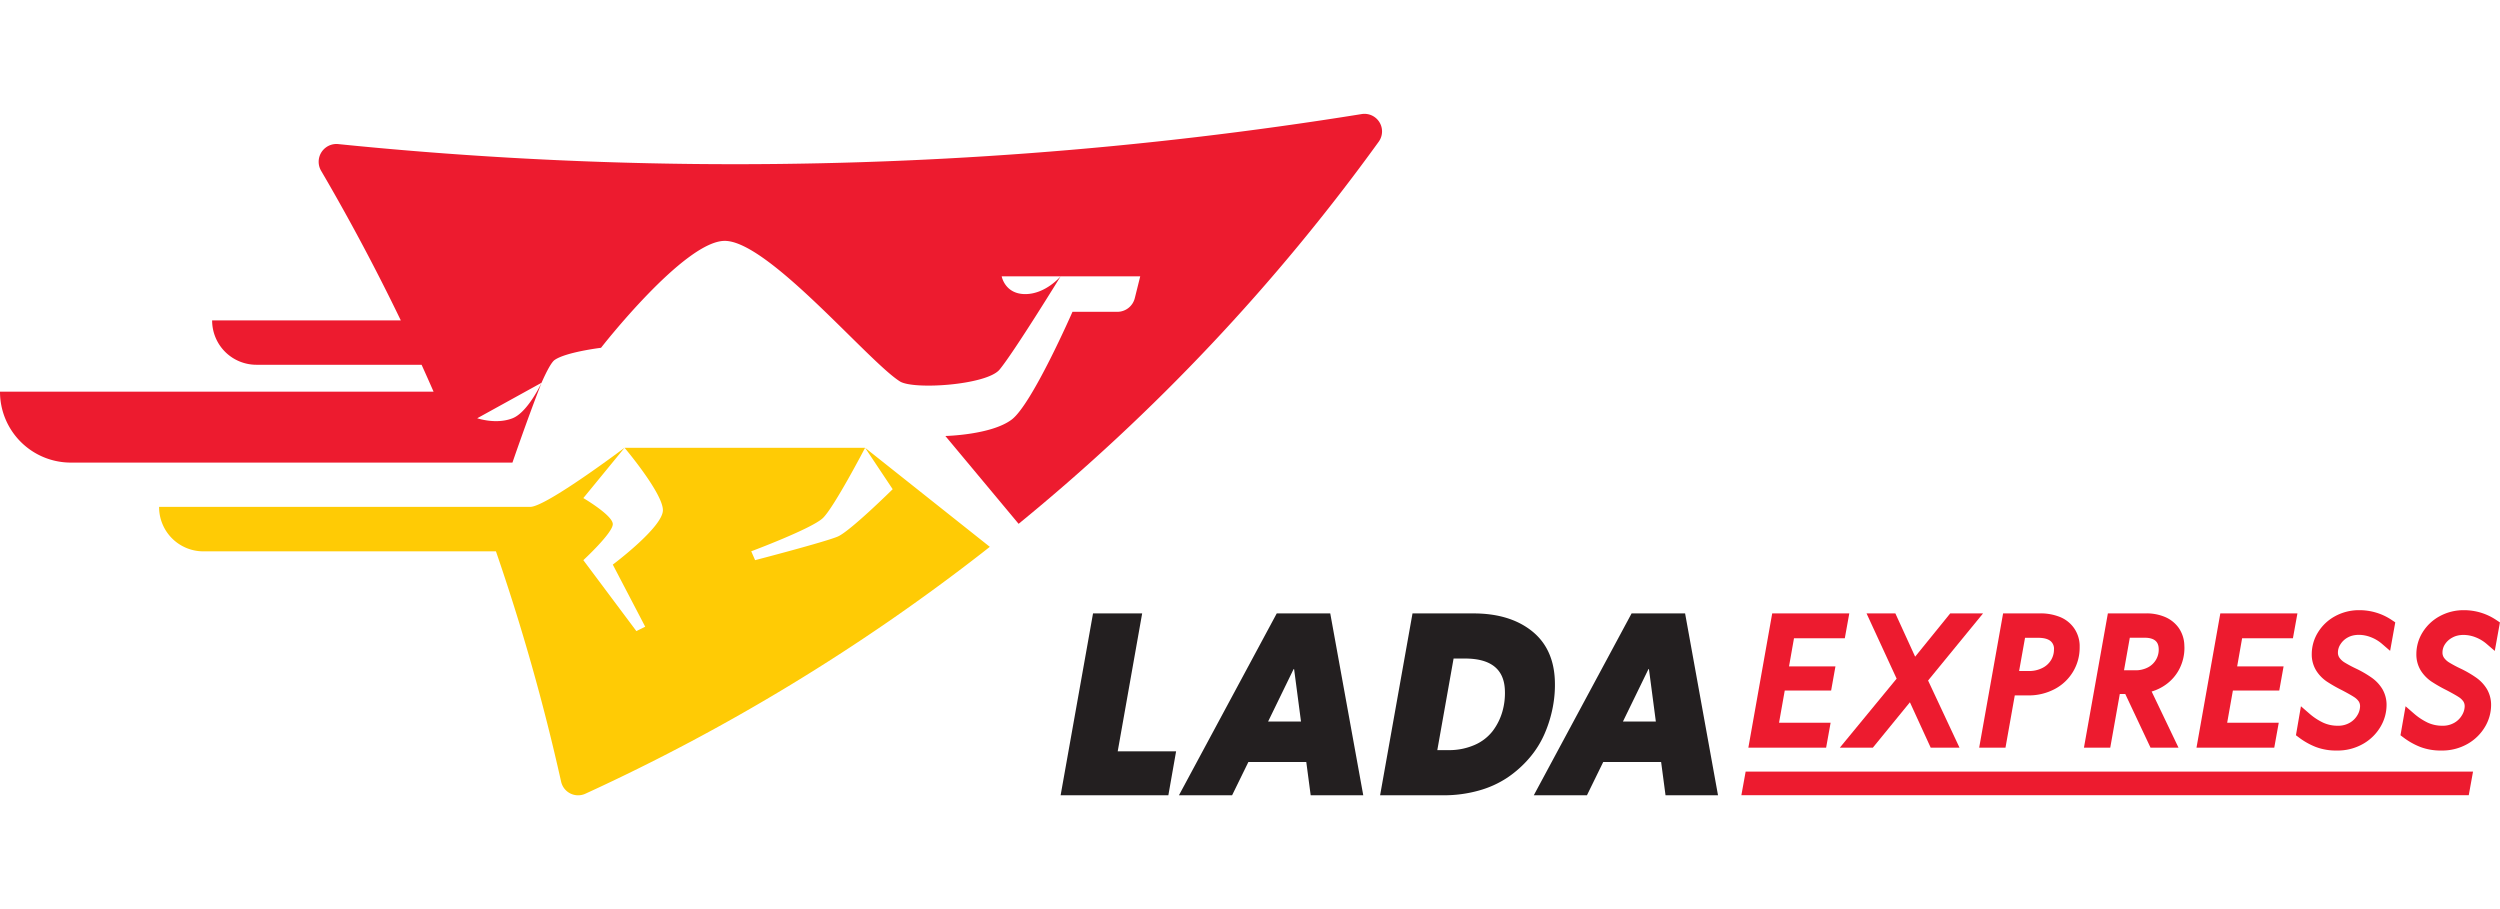
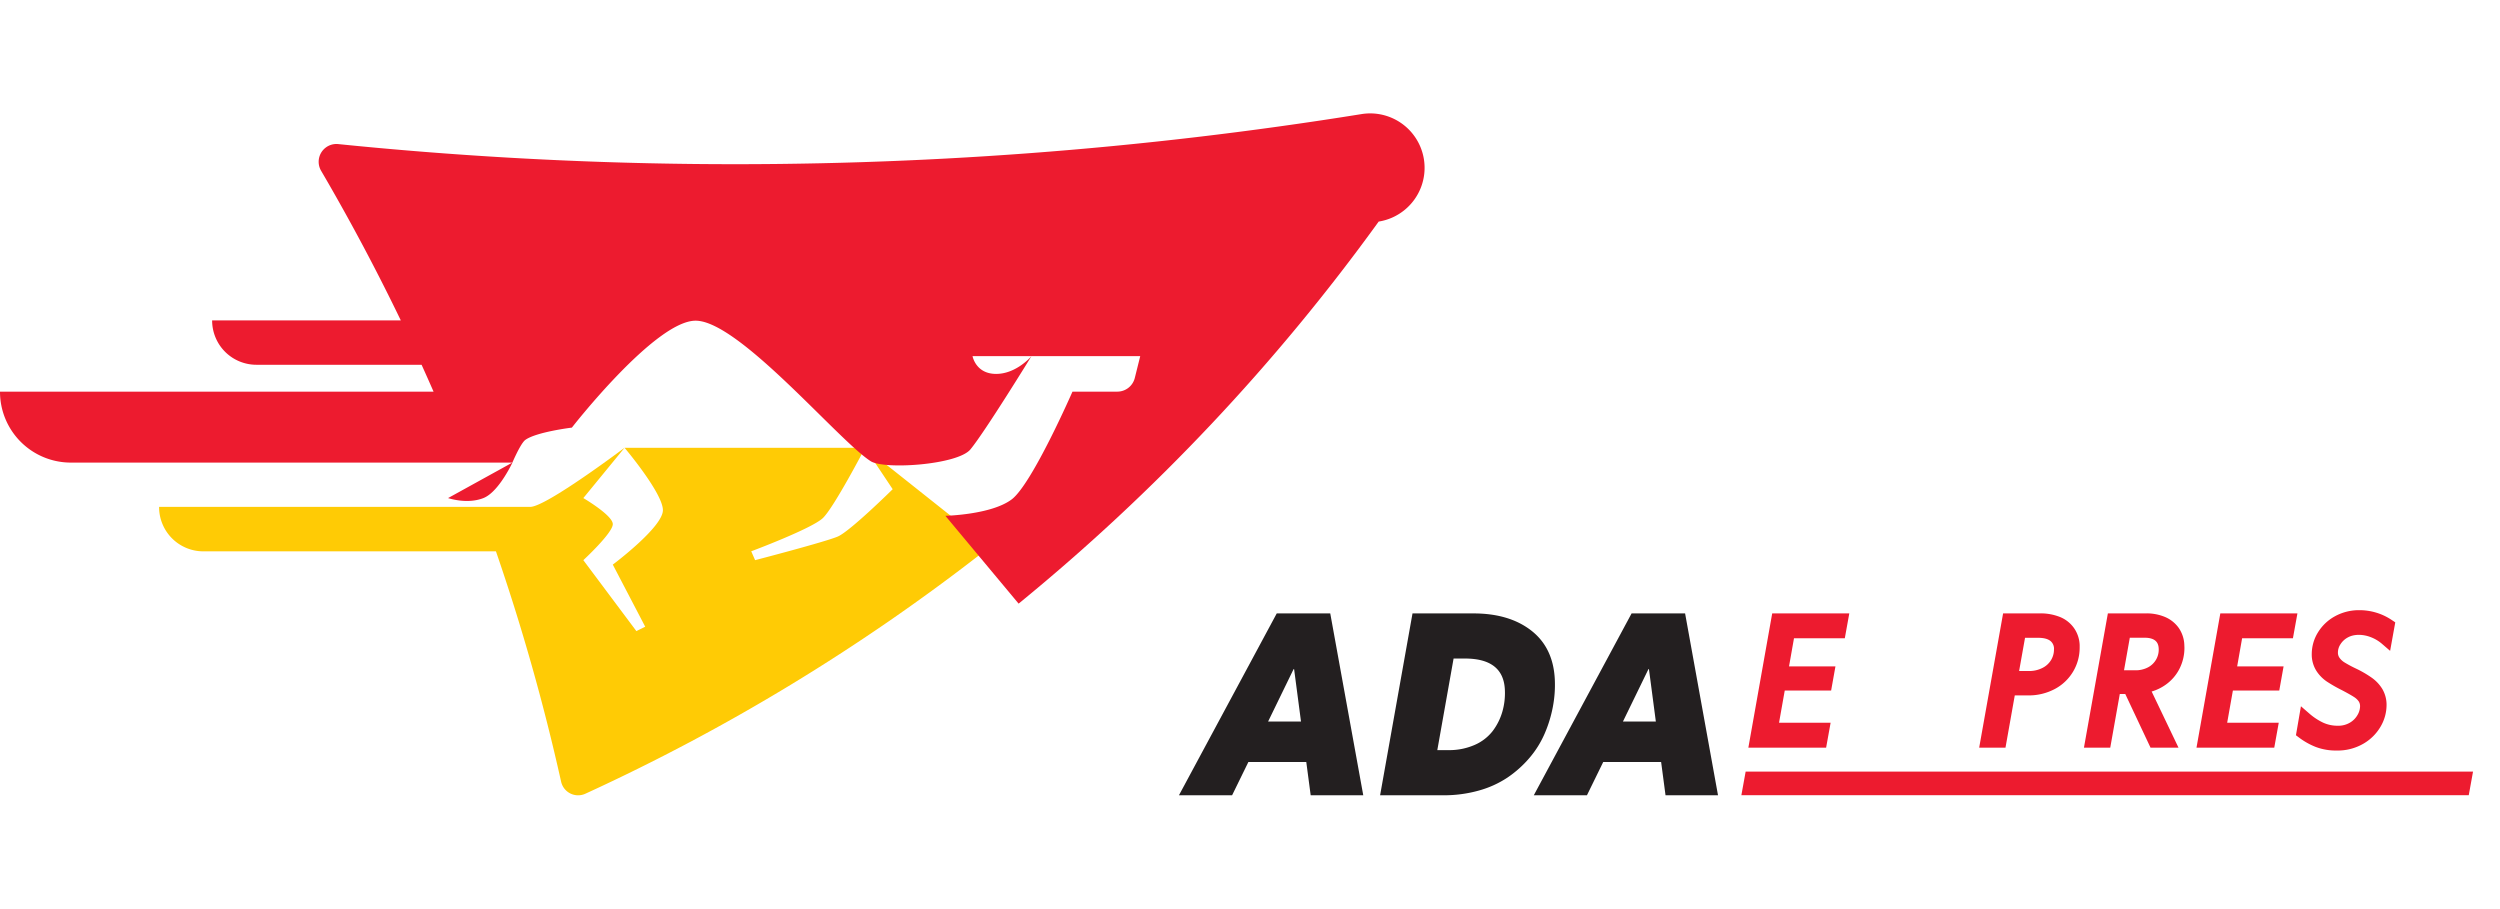
<svg xmlns="http://www.w3.org/2000/svg" width="110" height="40" viewBox="0 0 1291.41 351.99">
  <defs>
    <style>.cls-1{fill:#ffcb05;}.cls-2{fill:#ed1b2f;}.cls-3{fill:#231f20;}</style>
  </defs>
  <g id="Layer_2" data-name="Layer 2">
    <g id="Layer_1-2" data-name="Layer 1">
      <path class="cls-1" d="M461.13,193.9s-21.95,21.68-28.34,24.44-42.73,12.21-42.73,12.21l-2-4.58s31.25-11.67,37-17.16,21.81-36.29,21.81-36.29H322.64s19.79,23.43,19.79,32.22-25.88,28.11-25.88,28.11l16.74,32.07-4.56,2.28-27.4-36.65s15.22-14.05,15.22-18.6-15.22-13.47-15.22-13.47l21.31-26s-40.53,30.54-48.7,30.54H82.18A22.87,22.87,0,0,0,105,226H256.19a1100.15,1100.15,0,0,1,33.64,118.88,9,9,0,0,0,12.6,6.3A1039,1039,0,0,0,507.06,227c1.43-1.11,2.83-2.23,4.24-3.34l-64.41-51.14Z" />
-       <path class="cls-2" d="M703.38.12A2036.62,2036.62,0,0,1,359.17,25.91C293.69,25.24,232,21.44,174.71,15.62a9.19,9.19,0,0,0-8.82,13.82c13.64,23.32,27.56,49.1,41.16,77.27H109.58a22.87,22.87,0,0,0,22.82,22.91h85.38q3.1,6.85,6.18,13.88H0a36.59,36.59,0,0,0,36.53,36.65H264.71s8.32-24.23,15.06-41.23c-2.22,4.55-8.32,15.69-15,18.33-8.46,3.35-18.26,0-18.26,0l33.22-18.33c2.66-6,5.11-10.59,6.74-11.75,5.81-4.11,24-6.32,24-6.32s43-55.23,63.92-55.23c22.41,0,74,62.18,90.46,72.59,7,4.46,44.89,1.9,51.5-6.11,7.61-9.23,31.53-48.16,31.53-48.16s-7.72,9.17-18.26,9.17-12.18-9.17-12.18-9.17H589l-2.8,11.25a9.32,9.32,0,0,1-9,7.08H554s-20.83,47.66-31.37,55.64-34.29,8.5-34.29,8.5l37.84,45.37a1044.5,1044.5,0,0,0,186-197.36A9.08,9.08,0,0,0,703.38.12Z" />
-       <path class="cls-3" d="M547.88,352l16.74-93.94H590l-12.63,71.24h30.16l-4,22.7Z" />
+       <path class="cls-2" d="M703.38.12A2036.62,2036.62,0,0,1,359.17,25.91C293.69,25.24,232,21.44,174.71,15.62a9.19,9.19,0,0,0-8.82,13.82c13.64,23.32,27.56,49.1,41.16,77.27H109.58a22.87,22.87,0,0,0,22.82,22.91h85.38q3.1,6.85,6.18,13.88H0a36.59,36.59,0,0,0,36.53,36.65H264.71c-2.22,4.55-8.32,15.69-15,18.33-8.46,3.35-18.26,0-18.26,0l33.22-18.33c2.66-6,5.11-10.59,6.74-11.75,5.81-4.11,24-6.32,24-6.32s43-55.23,63.92-55.23c22.41,0,74,62.18,90.46,72.59,7,4.46,44.89,1.9,51.5-6.11,7.61-9.23,31.53-48.16,31.53-48.16s-7.72,9.17-18.26,9.17-12.18-9.17-12.18-9.17H589l-2.8,11.25a9.32,9.32,0,0,1-9,7.08H554s-20.83,47.66-31.37,55.64-34.29,8.5-34.29,8.5l37.84,45.37a1044.5,1044.5,0,0,0,186-197.36A9.08,9.08,0,0,0,703.38.12Z" />
      <path class="cls-3" d="M677.05,352l-2.27-17.17H644.86L636.46,352H609l50.52-93.94h27.64L704.21,352Zm-22-38.08h17l-3.56-27.07-.12-.06-.18.12Z" />
      <path class="cls-3" d="M712.91,352l16.74-93.94h31.44q18.46,0,29.83,8.8T803.15,292a60.53,60.53,0,0,1-1,14.33,65.57,65.57,0,0,1-4.26,13.87,49.44,49.44,0,0,1-7.82,12.49,56.72,56.72,0,0,1-11.25,10.09,51.36,51.36,0,0,1-14.93,6.79A66.3,66.3,0,0,1,745.46,352Zm29.55-23.32h5.7A32.72,32.72,0,0,0,761.74,326a23.74,23.74,0,0,0,9.32-7.17,30.58,30.58,0,0,0,5-10,34.72,34.72,0,0,0,1.29-11.53q-.86-15.93-20.6-15.93h-5.88Z" />
      <path class="cls-3" d="M860.35,352l-2.27-17.17H828.16L819.76,352H792.3l50.52-93.94h27.64l17,93.94Zm-22-38.08h17l-3.56-27.07-.12-.06-.18.12Z" />
      <polygon class="cls-2" points="926.71 270.91 952.96 270.91 955.28 258.04 915.46 258.04 903.14 327.41 943.31 327.41 945.63 314.53 918.99 314.53 921.94 297.88 945.9 297.88 948.13 285.42 924.15 285.42 926.71 270.91" />
-       <polygon class="cls-2" points="1024.38 258.04 1007.43 258.04 989.29 280.41 979.07 258.04 964.18 258.04 979.73 291.76 950.39 327.41 967.45 327.41 986.59 303.96 997.33 327.41 1012.21 327.41 995.98 292.73 1024.38 258.04" />
      <path class="cls-2" d="M1071.28,265.52a16.43,16.43,0,0,0-7.34-5.68,27.05,27.05,0,0,0-10.21-1.8h-19l-12.36,69.37h13.59l4.8-27h6.73a28.54,28.54,0,0,0,14.18-3.43,24.11,24.11,0,0,0,12.61-21.27c0-.67,0-1.16,0-1.32A16.34,16.34,0,0,0,1071.28,265.52Zm-16.12,20.65a14.92,14.92,0,0,1-7.3,1.64H1043l3.06-17.15h6.77c2.91,0,5.07.57,6.42,1.69a5.14,5.14,0,0,1,1.76,4.37,10.47,10.47,0,0,1-1.46,5.36A10.76,10.76,0,0,1,1055.16,286.17Z" />
      <path class="cls-2" d="M1125.5,265.62a16.61,16.61,0,0,0-7.11-5.71,24.53,24.53,0,0,0-9.84-1.87h-19.7l-12.36,69.37h13.59l4.93-27.72h2.83l13.05,27.72h14.45l-13.87-29a24.24,24.24,0,0,0,7.09-3.41,22.57,22.57,0,0,0,7.34-8.47,23.9,23.9,0,0,0,2.5-10.79l-.05-1.32A16.59,16.59,0,0,0,1125.5,265.62Zm-25.32,5h7.67c2.55,0,4.44.55,5.63,1.62.7.64,1.64,1.79,1.64,4.49a10.2,10.2,0,0,1-1.41,5.26,10.41,10.41,0,0,1-4.1,3.92,13.64,13.64,0,0,1-6.65,1.53h-5.77Z" />
      <polygon class="cls-2" points="1184.44 270.91 1186.77 258.04 1146.94 258.04 1134.63 327.41 1174.8 327.41 1177.12 314.53 1150.48 314.53 1153.43 297.88 1177.39 297.88 1179.62 285.42 1155.64 285.42 1158.19 270.91 1184.44 270.91" />
      <path class="cls-2" d="M1218.83,256.39a25.65,25.65,0,0,0-12.72,3.17,23.45,23.45,0,0,0-8.78,8.38,21.25,21.25,0,0,0-3.16,11.05,15.79,15.79,0,0,0,2.35,8.68,19.34,19.34,0,0,0,5.53,5.65,75.9,75.9,0,0,0,7.8,4.44c2.84,1.5,4.93,2.68,6.23,3.53a8.34,8.34,0,0,1,2.38,2.26,4.54,4.54,0,0,1,.66,2.62,9.11,9.11,0,0,1-1.28,4.3,10.8,10.8,0,0,1-3.92,4,11.72,11.72,0,0,1-6.37,1.61,17.68,17.68,0,0,1-7.63-1.65,31.05,31.05,0,0,1-7-4.64l-4.34-3.77L1186,321l1.59,1.19a36.46,36.46,0,0,0,8.64,4.85h0a29.31,29.31,0,0,0,10.74,1.85,26.59,26.59,0,0,0,13.91-3.55,24.39,24.39,0,0,0,8.93-8.95,22.1,22.1,0,0,0,3-10.88,16.19,16.19,0,0,0-2.11-8.28,19.68,19.68,0,0,0-5.61-6,56.11,56.11,0,0,0-8.18-4.73,62.35,62.35,0,0,1-5.83-3.13,8.84,8.84,0,0,1-2.61-2.43,4.6,4.6,0,0,1-.78-2.76A7.73,7.73,0,0,1,1209,274a10.07,10.07,0,0,1,3.75-3.5c3.31-1.86,8-1.73,12-.14a19.67,19.67,0,0,1,5.62,3.35l4.28,3.69,2.66-14.72-1.77-1.18A29.8,29.8,0,0,0,1218.83,256.39Z" />
-       <path class="cls-2" d="M1266.81,270.54c3.31-1.86,8-1.73,12-.14a19.48,19.48,0,0,1,5.61,3.35l4.29,3.69,2.66-14.72-1.78-1.18a29.76,29.76,0,0,0-16.73-5.15,25.64,25.64,0,0,0-12.71,3.17,23.48,23.48,0,0,0-8.79,8.38,21.24,21.24,0,0,0-3.15,11.05,15.87,15.87,0,0,0,2.34,8.68,19.5,19.5,0,0,0,5.54,5.65,75.9,75.9,0,0,0,7.8,4.44c2.83,1.5,4.93,2.68,6.23,3.53a8.17,8.17,0,0,1,2.37,2.26,4.54,4.54,0,0,1,.67,2.62,9,9,0,0,1-1.29,4.3,10.69,10.69,0,0,1-3.91,4,11.76,11.76,0,0,1-6.38,1.61,17.64,17.64,0,0,1-7.62-1.65,31.33,31.33,0,0,1-7-4.64l-4.33-3.77L1240,321l1.59,1.19a36.46,36.46,0,0,0,8.64,4.85h0a29.29,29.29,0,0,0,10.73,1.85,26.63,26.63,0,0,0,13.92-3.55,24.47,24.47,0,0,0,8.93-8.95,22.09,22.09,0,0,0,3-10.88,16.19,16.19,0,0,0-2.11-8.28,19.65,19.65,0,0,0-5.6-6,56.65,56.65,0,0,0-8.18-4.73,62.35,62.35,0,0,1-5.83-3.13,8.88,8.88,0,0,1-2.62-2.43,4.6,4.6,0,0,1-.77-2.76,7.71,7.71,0,0,1,1.27-4.17A10.18,10.18,0,0,1,1266.81,270.54Z" />
      <polygon class="cls-2" points="901.74 339.77 899.53 351.98 1275.27 351.98 1277.48 339.77 901.74 339.77" />
    </g>
  </g>
</svg>